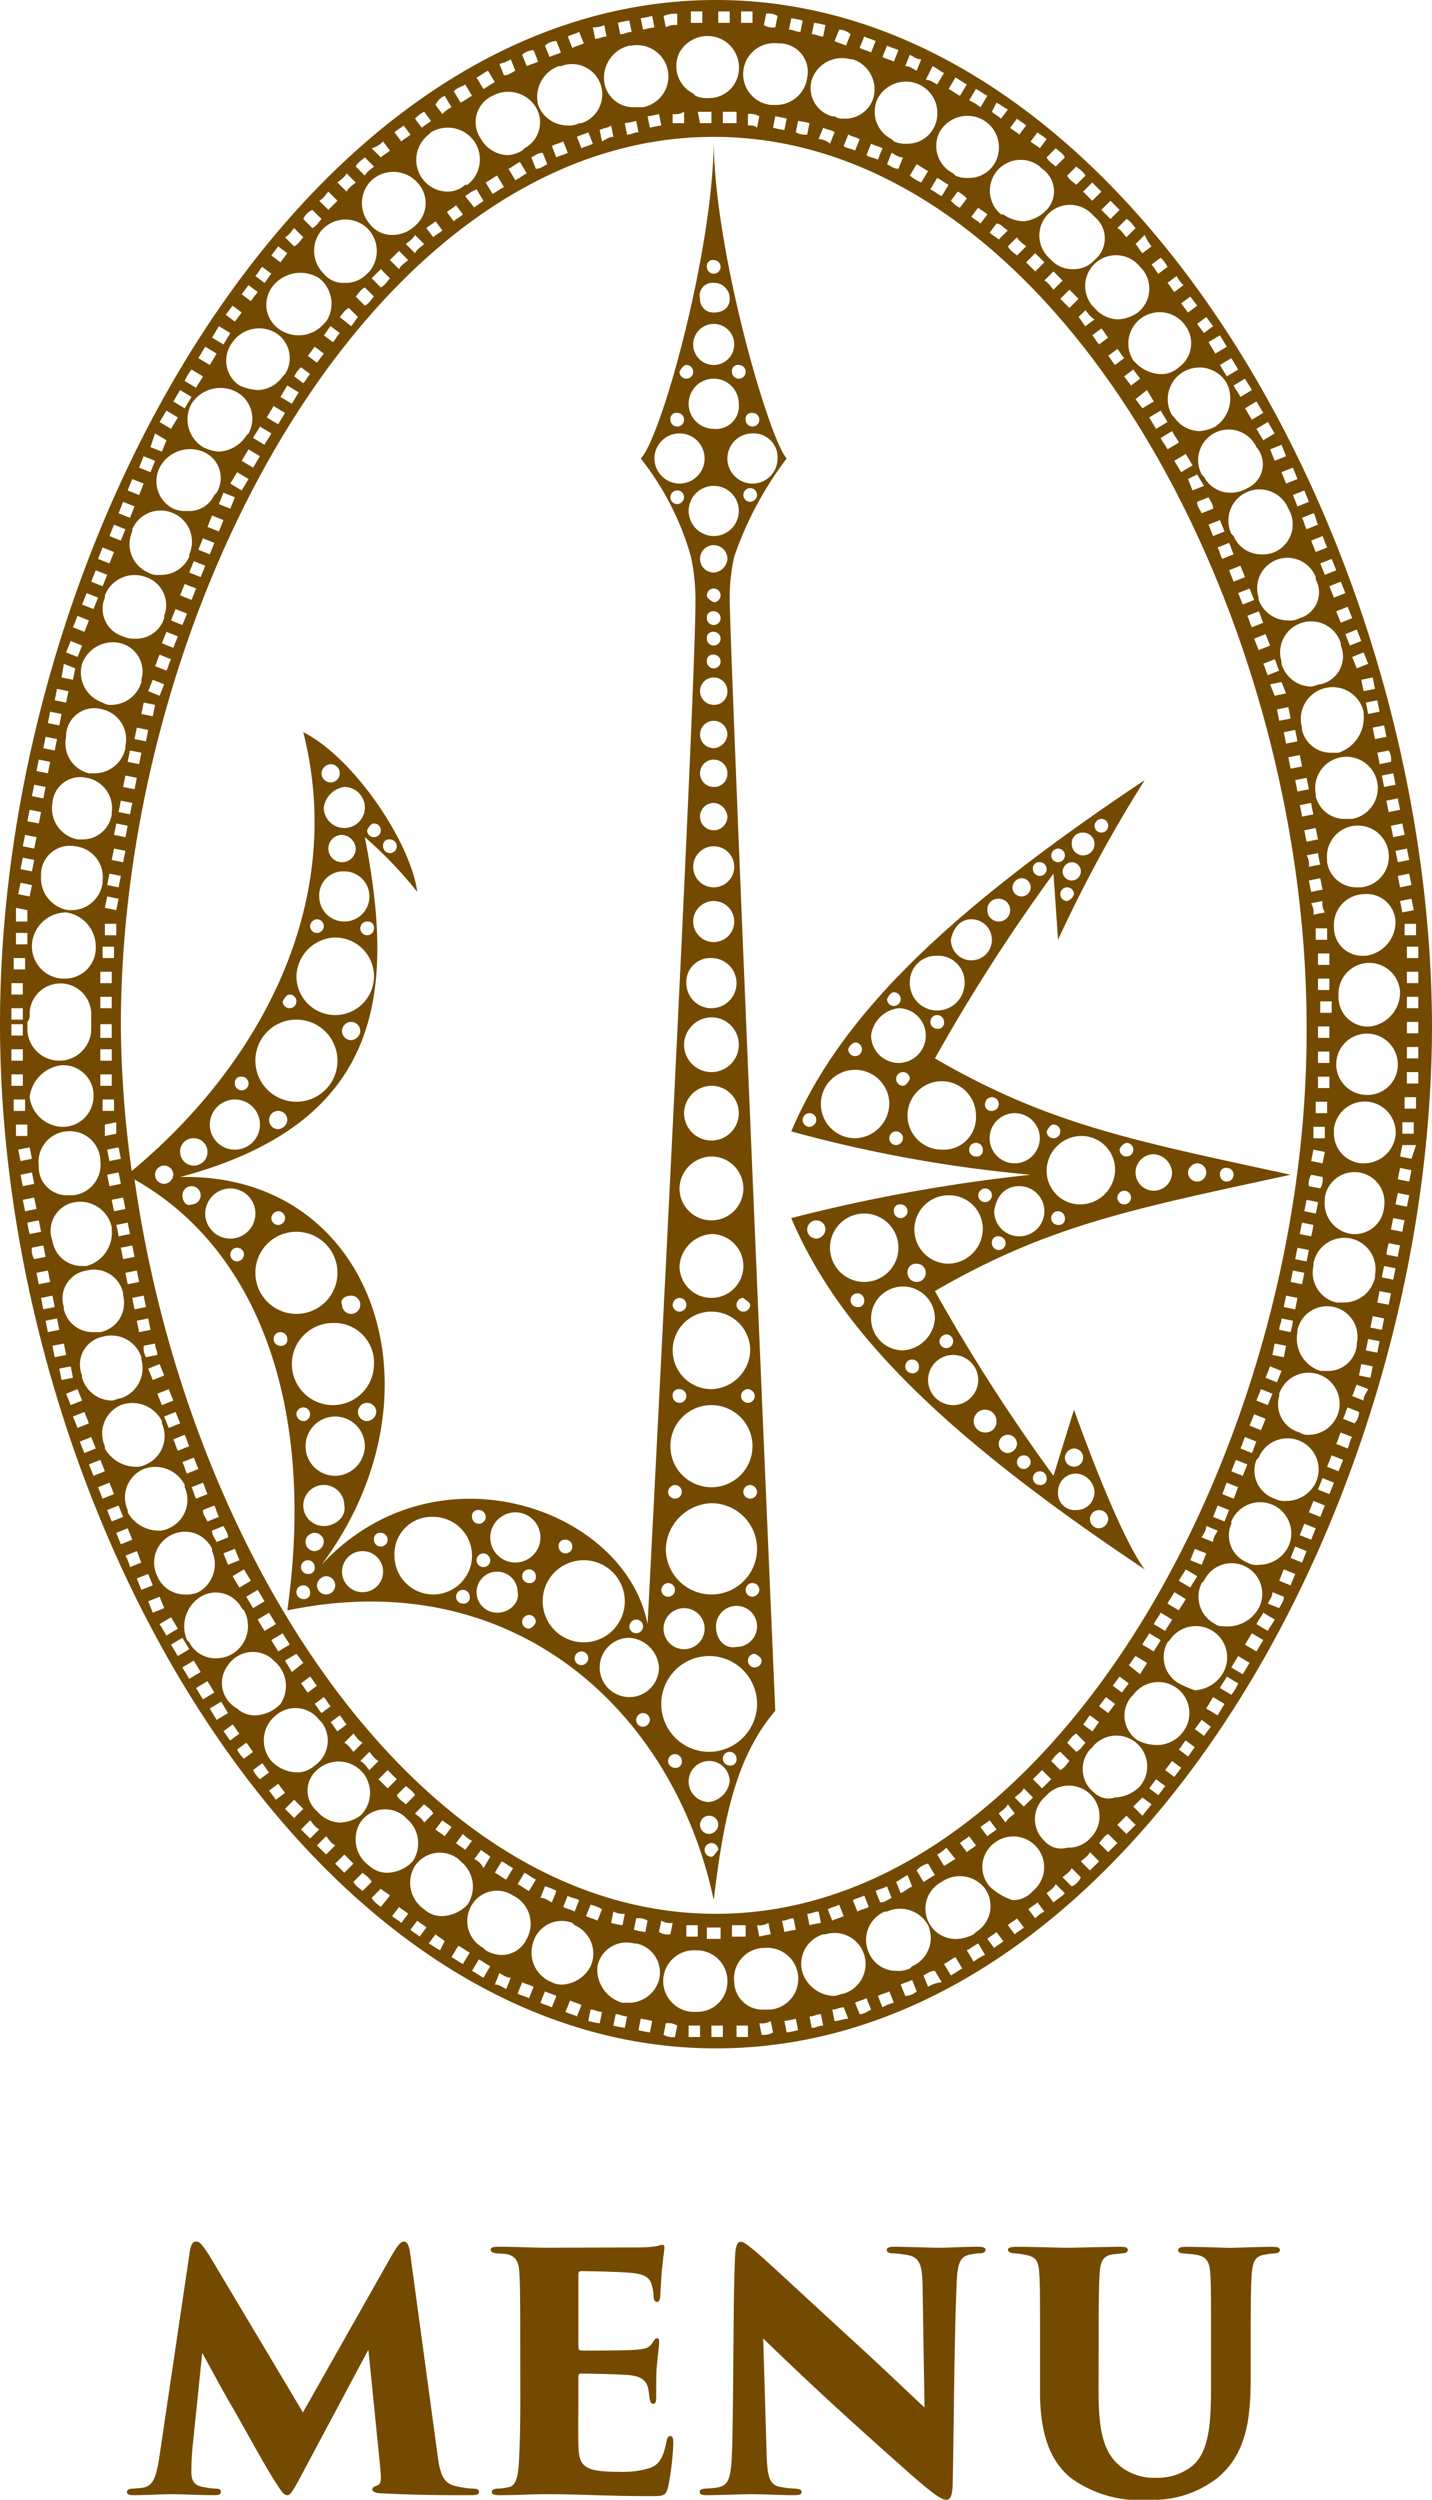
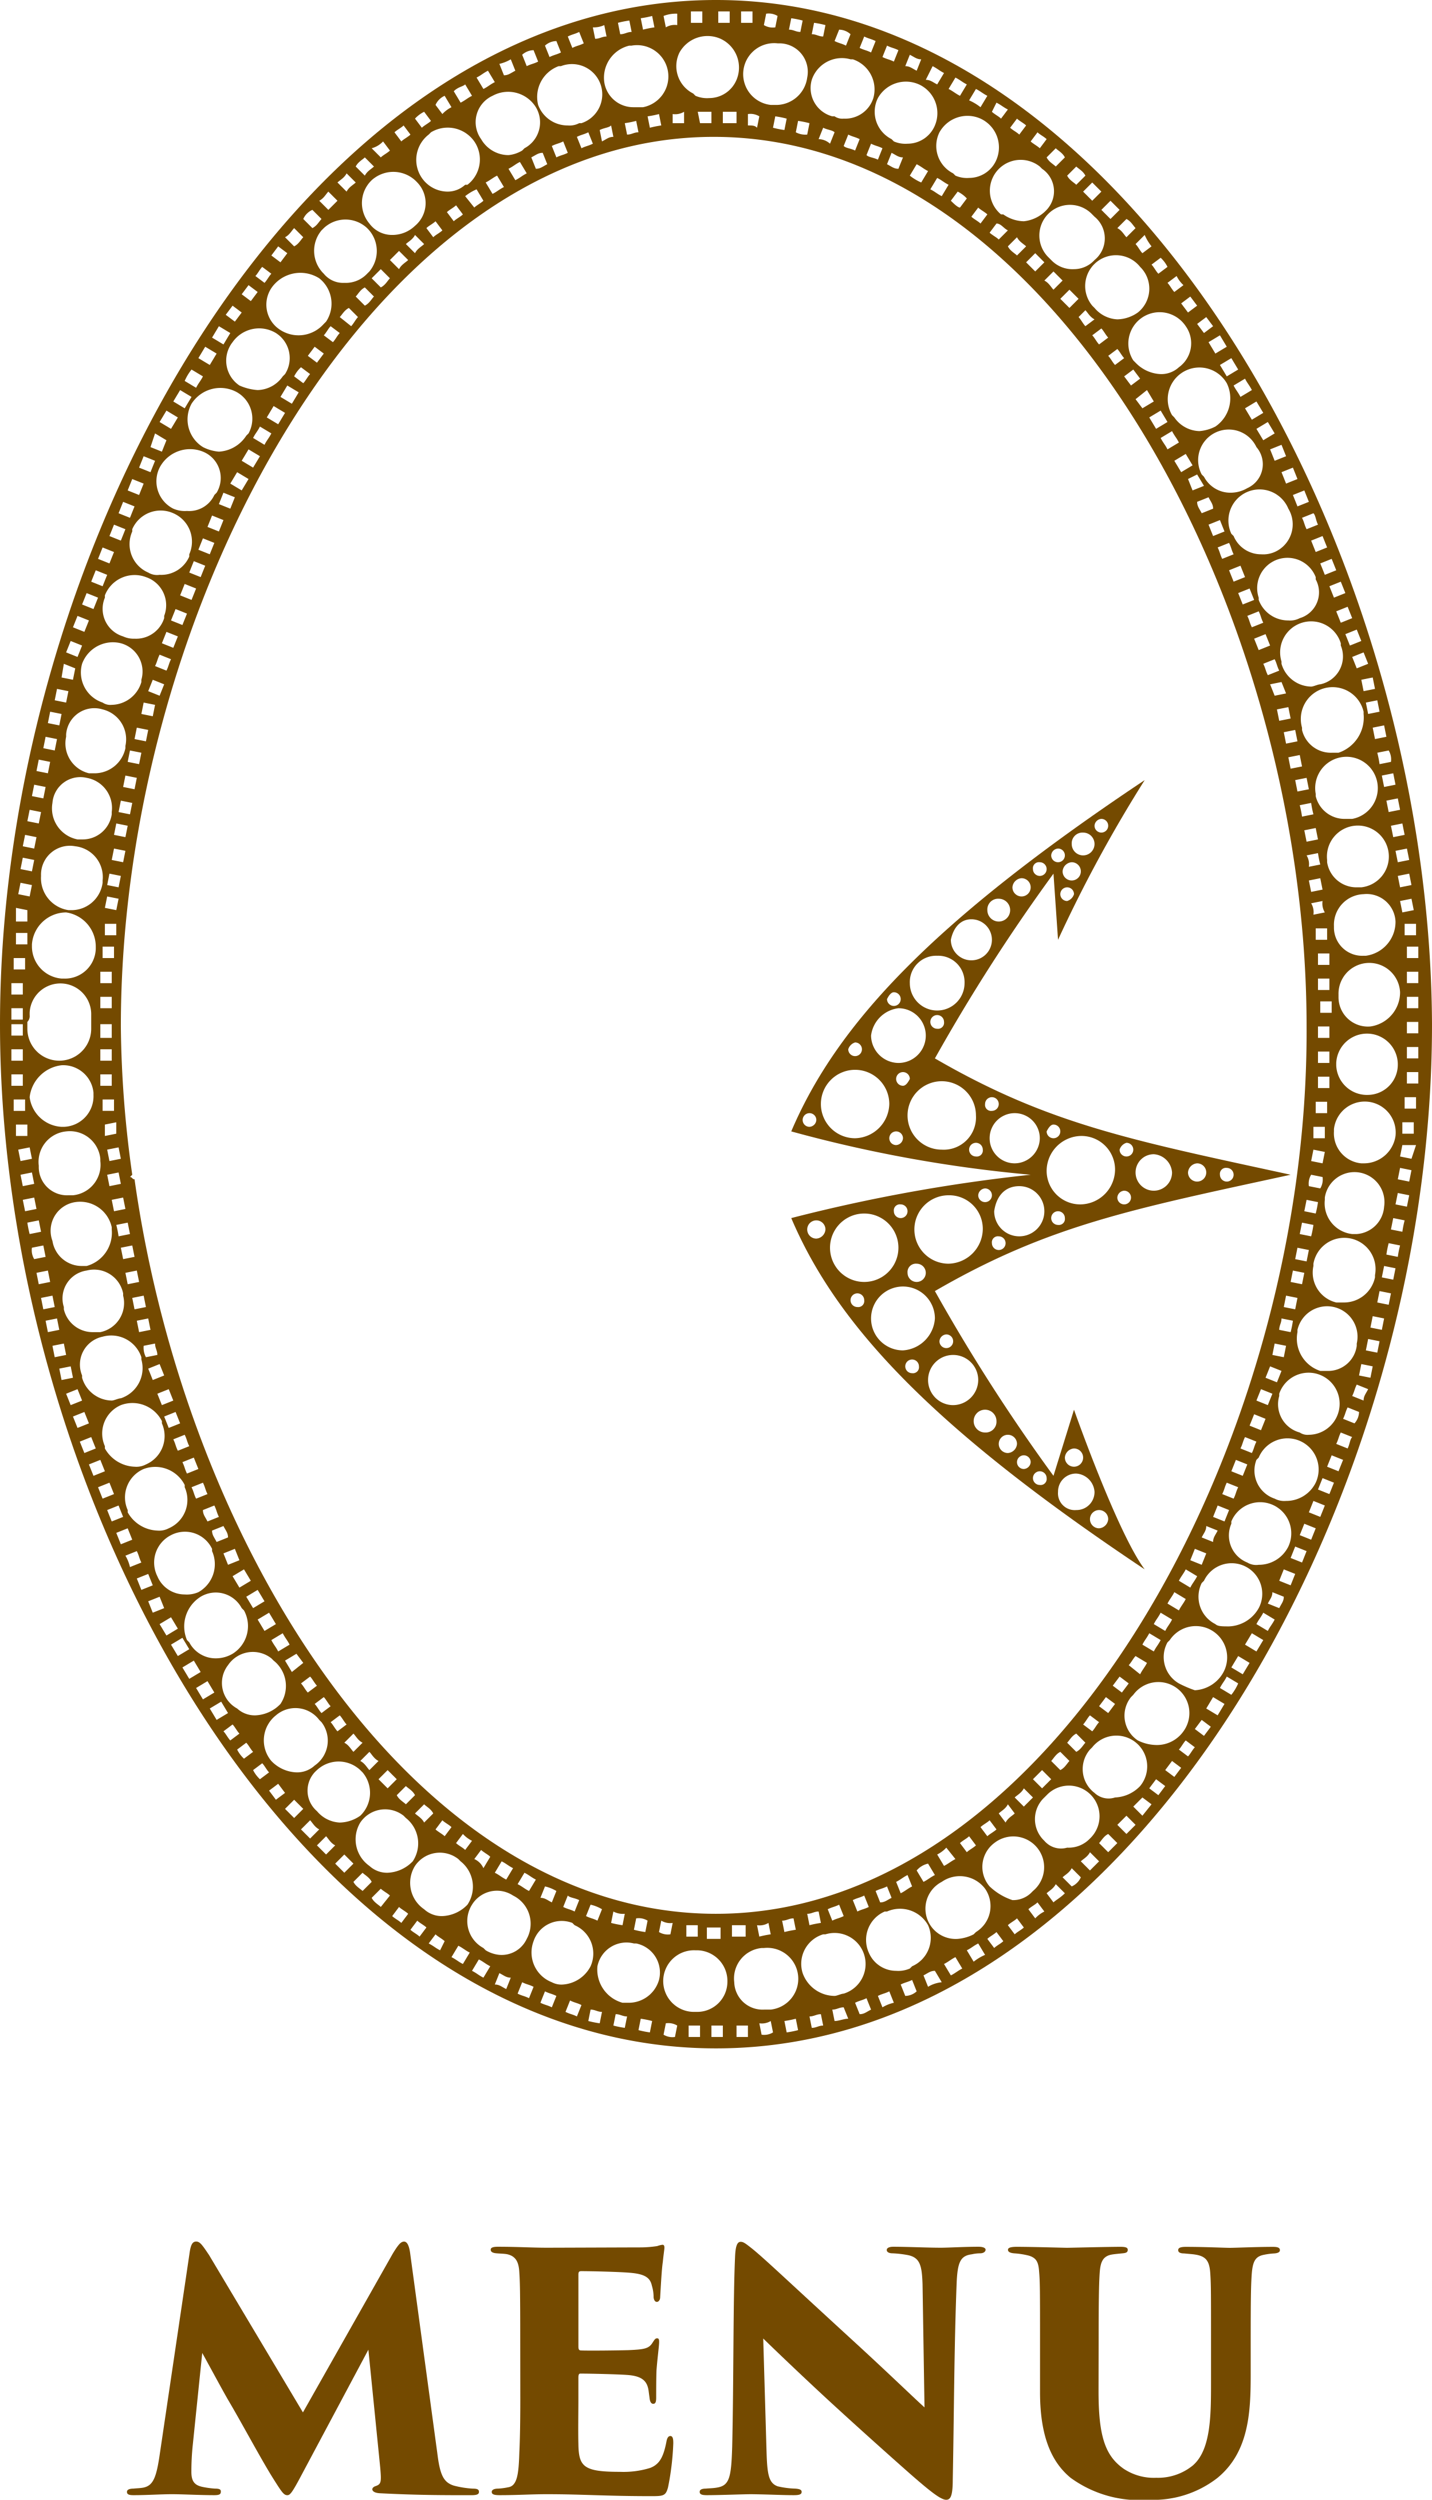
<svg xmlns="http://www.w3.org/2000/svg" id="MENU" width="62.8" height="109.589" viewBox="0 0 62.8 109.589">
  <path id="パス_1766" data-name="パス 1766" d="M12.384-10.512c-.043-.36-.13-.562-.274-.562s-.259.144-.49.518L7.675-3.586l-4.118-6.9c-.3-.446-.4-.59-.562-.59s-.245.13-.3.562L1.382-1.656C1.238-.706,1.094-.374.677-.288.518-.259.36-.259.245-.245c-.2,0-.288.058-.288.144,0,.144.173.144.317.144C.806.043,1.483,0,1.93,0S3.154.043,3.787.043c.23,0,.288-.043.288-.158,0-.086-.043-.13-.259-.13a3.9,3.9,0,0,1-.533-.072c-.36-.072-.5-.245-.5-.662a11.043,11.043,0,0,1,.058-1.152l.418-4.061c.274.49.907,1.67,1.152,2.088.547.922,1.426,2.563,1.93,3.37.4.634.49.778.648.778.115,0,.2-.086.59-.821l2.966-5.558.518,5.155c.058.648.043.734-.187.821-.1.029-.158.086-.158.144s.058.158.331.173c1.642.086,2.808.086,4,.086.23,0,.346-.029.346-.144s-.086-.144-.274-.144a4.124,4.124,0,0,1-.821-.13c-.475-.144-.619-.5-.734-1.44Zm4.824,6.379c0,.893-.014,1.742-.043,2.318-.029.907-.086,1.454-.49,1.512a2.871,2.871,0,0,1-.432.058c-.216,0-.288.072-.288.144,0,.1.086.144.346.144C17.093.043,17.7,0,18.374,0c1.512,0,2.592.086,4.579.086.533,0,.634-.014.734-.389a11.8,11.8,0,0,0,.23-1.93c0-.173-.014-.317-.13-.317q-.13,0-.173.259c-.13.662-.3.979-.706,1.138a3.988,3.988,0,0,1-1.339.173c-1.6,0-1.8-.23-1.814-1.238-.014-.547,0-1.4,0-1.886V-5.1c0-.115.014-.187.086-.187.446,0,1.627.029,2.03.058.706.043.907.288.965.706.014.115.029.216.043.331s.058.23.158.23.13-.086.13-.274c0-.158,0-.864.014-1.2.043-.562.115-1.08.115-1.224,0-.086,0-.173-.086-.173s-.115.058-.2.187c-.158.259-.346.3-1.051.331-.518.014-1.685.029-2.088.014-.1,0-.115-.072-.115-.173V-9.634c0-.1.029-.144.115-.144.432,0,1.685.029,2.16.072.691.058.878.245.95.576a1.7,1.7,0,0,1,.072.5c.014.13.072.2.144.2s.144-.086.144-.2c.043-.749.072-1.253.115-1.541.043-.418.072-.562.072-.634s-.014-.13-.086-.13a1.054,1.054,0,0,0-.23.058,5.061,5.061,0,0,1-.778.058c-.23,0-3.758.014-4.061.014-.634,0-1.325-.043-2.146-.043-.23,0-.317.043-.317.13s.072.144.259.158c.144.014.346.014.475.043.36.086.49.331.518.749.029.461.043.749.043,3.1ZM26.5-2.074c-.043,1.339-.115,1.7-.677,1.786-.158.029-.346.029-.475.043-.2,0-.274.058-.274.144,0,.115.115.144.317.144C25.949.043,27.014,0,27.346,0,28.238.014,28.7.043,29.2.043c.23,0,.346-.029.346-.144,0-.086-.072-.13-.288-.144a3.775,3.775,0,0,1-.763-.1c-.4-.144-.461-.533-.49-1.57l-.144-4.91c1.051,1.022,2.491,2.376,3.3,3.11.864.792,2.131,1.93,3.11,2.794C35.208-.1,35.654.245,35.885.245c.187,0,.288-.158.288-.893.058-2.894.058-5.774.173-8.669.043-.893.187-1.138.662-1.2a1.733,1.733,0,0,1,.36-.043c.173,0,.245-.086.245-.158s-.1-.13-.317-.13c-.6,0-1.325.043-1.642.043-.576,0-1.512-.043-2.088-.043-.158,0-.288.043-.288.144,0,.072.072.144.259.144a4.742,4.742,0,0,1,.634.072c.576.1.648.475.677,1.282l.086,5.4c-.389-.346-1.382-1.31-2.851-2.664-3.3-3.024-4.046-3.744-4.651-4.248-.374-.3-.446-.346-.562-.346-.173,0-.23.259-.245.691C26.539-8.51,26.568-5.04,26.5-2.074Zm16.07-4.594c0-1.843.014-2.52.043-2.981s.1-.763.5-.85c.144-.029.346-.043.475-.058.187-.014.259-.043.259-.158,0-.086-.072-.13-.317-.13-.518,0-2.232.043-2.347.043s-1.584-.043-2.2-.043c-.274,0-.389.043-.389.13s.086.144.3.158a3.452,3.452,0,0,1,.619.1c.331.1.418.288.446.691C40-9.3,40-8.9,40-6.667v2.189c0,2.074.576,3.125,1.339,3.758A5.126,5.126,0,0,0,44.77.245a4.583,4.583,0,0,0,3-.95c1.4-1.138,1.469-2.909,1.469-4.55V-6.667c0-2.117.014-2.491.043-2.952.043-.59.158-.806.547-.878a2.918,2.918,0,0,1,.446-.058c.187-.014.245-.072.245-.144,0-.1-.086-.144-.3-.144-.706,0-1.642.043-1.9.043-.23,0-1.109-.043-1.93-.043-.259,0-.331.058-.331.144s.072.144.259.144c.288.029.374.029.533.058.475.086.59.331.619.878.029.461.029.835.029,2.952v1.728c0,1.483,0,3-.806,3.686A2.413,2.413,0,0,1,45.1-.72a2.385,2.385,0,0,1-1.44-.4c-.792-.562-1.094-1.4-1.094-3.384Z" transform="translate(5.61 109.344)" fill="#744a00" />
  <path id="パス_72" data-name="パス 72" d="M1129.4,139.3c-18,0-31.4,23.7-31.4,44.9s13.4,44.9,31.4,44.9,31.4-23.7,31.4-44.9C1160.7,163,1147.3,139.3,1129.4,139.3Zm30.8,44.2h-.5V183h.5Zm0-1.1h-.5v-.5h.5Zm0-1.1h-.5v-.5h.5Zm-.1-1h-.5v-.5h.5Zm-.1-1.1-.5.1-.1-.5.5-.1Zm-.1-1.1-.5.1-.1-.5.5-.1Zm-30.5,45.1c-13.1,0-23.2-15.9-25.5-32.2-.1,0-.1-.1-.2-.1l.1-.1a48.645,48.645,0,0,1-.5-6.5c0-18.4,11.1-39,26-39s26,20.6,26,39C1155.4,202.6,1144.2,223.2,1129.4,223.2Zm8.6-1.2c-.2.1-.3.2-.5.3l-.2-.5c.2-.1.3-.2.5-.3Zm-.9.5c-.2.1-.3.2-.5.2l-.2-.5c.2-.1.3-.1.5-.2Zm-1,.4c-.2.1-.3.1-.5.2l-.2-.5c.2-.1.3-.1.5-.2Zm-1.1.4c-.2.1-.3.1-.5.2l-.2-.5c.2-.1.3-.1.5-.2Zm-1,.3a4.332,4.332,0,0,0-.5.1l-.1-.5c.2,0,.3-.1.5-.1Zm-1.1.3a4.332,4.332,0,0,0-.5.1l-.1-.5c.2,0,.3-.1.5-.1Zm-1.1.2a4.332,4.332,0,0,0-.5.1l-.1-.5a.749.749,0,0,0,.5-.1Zm-2.2.2h-.6v-.5h.6Zm-1-.6v.5h-.5v-.5Zm-1.1-.1-.1.5a.749.749,0,0,1-.5-.1l.1-.5A.749.749,0,0,0,1127.5,223.6Zm-1.1-.1-.1.5a4.332,4.332,0,0,1-.5-.1l.1-.5A.749.749,0,0,1,1126.4,223.5Zm-1-.3-.1.5a4.332,4.332,0,0,1-.5-.1l.1-.5A.9.9,0,0,0,1125.4,223.2Zm-1-.2-.2.5c-.2-.1-.3-.1-.5-.2l.2-.5A1.69,1.69,0,0,1,1124.4,223Zm-1-.4-.2.5c-.2-.1-.3-.1-.5-.2l.2-.5C1123,222.5,1123.2,222.5,1123.4,222.6Zm-1-.4-.2.5c-.2-.1-.3-.2-.5-.2l.2-.5A1.691,1.691,0,0,1,1122.4,222.2Zm-1.9.2h0a1.375,1.375,0,0,1,.6,1.9,1.213,1.213,0,0,1-1.2.7,1.421,1.421,0,0,1-.6-.2l-.1-.1a1.342,1.342,0,0,1-.5-1.9A1.283,1.283,0,0,1,1120.5,222.4Zm-1.7-1.6.3-.4c.1.1.3.2.4.3l-.3.5A.781.781,0,0,0,1118.8,220.8Zm.9.6.3-.5c.2.1.3.2.5.3l-.3.5C1120,221.6,1119.9,221.5,1119.7,221.4Zm1.5.8c-.2-.1-.3-.2-.5-.3l.3-.5c.2.1.3.2.5.3Zm-2.5-2.2-.3.4c-.1-.1-.3-.2-.4-.3l.3-.4A1.383,1.383,0,0,0,1118.7,220Zm-.9-.6-.3.4c-.1-.1-.3-.2-.4-.3l.3-.4C1117.5,219.2,1117.7,219.3,1117.8,219.4Zm-18.5-35.6v-.1a1.351,1.351,0,0,1,2.7.1v.6a1.4,1.4,0,0,1-2.8,0v-.3A.367.367,0,0,0,1099.3,183.8Zm16.9-34.6h0a1.433,1.433,0,0,1-1,.4,1.231,1.231,0,0,1-1-.5,1.39,1.39,0,0,1,.1-1.9,1.418,1.418,0,0,1,2,.1A1.3,1.3,0,0,1,1116.2,149.2Zm.4.8c-.1.1-.3.2-.4.4l-.4-.4c.1-.1.3-.2.4-.4Zm-2.4,66.9c-.1-.1-.2-.3-.4-.4l.4-.4c.1.1.2.3.4.4Zm.8,0,.4.4-.4.4-.4-.4Zm-1.5-.8c-.1-.1-.2-.3-.4-.4l.4-.4c.1.1.2.3.4.4Zm-.7-.9c-.1-.1-.2-.3-.3-.4l.4-.3c.1.1.2.3.3.4Zm-.7-.8c-.1-.1-.2-.3-.3-.4l.4-.3c.1.1.2.3.3.4Zm-.6-.9c-.1-.1-.2-.3-.3-.4l.4-.3c.1.1.2.3.3.4Zm-.7-.9-.3-.5.5-.3.3.4Zm-.6-.9c-.1-.2-.2-.3-.3-.5l.5-.3c.1.2.2.3.3.5Zm-.6-.9-.3-.5.5-.3.3.5Zm-.5-1-.3-.5.5-.3.3.5Zm-.6-.9-.3-.5.5-.3.3.5Zm-.5-1-.2-.5.5-.2.2.5Zm-.5-1c-.1-.2-.2-.3-.2-.5l.5-.2c.1.2.2.3.2.5Zm-.4-.9c-.1-.2-.2-.3-.2-.5l.5-.2c.1.2.1.3.2.5Zm-.5-1c-.1-.2-.1-.3-.2-.5l.5-.2c.1.2.1.3.2.5Zm-.4-1.1c-.1-.2-.1-.3-.2-.5l.5-.2.2.5Zm-.4-1c-.1-.2-.1-.3-.2-.5l.5-.2c.1.2.1.3.2.5Zm-.4-1-.2-.5.5-.2.2.5Zm-.3-1-.2-.5.5-.2.2.5Zm-.4-1.1-.2-.5.5-.2.2.5Zm-.3-1a.9.9,0,0,1-.1-.5l.5-.1c0,.2.1.3.1.5Zm-.3-1.1-.1-.5.5-.1.1.5Zm-.2-1-.1-.5.5-.1.1.5Zm-.3-1.1-.1-.5.5-.1.1.5Zm-.2-1.1-.1-.5.5-.1.1.5Zm-.2-1a4.332,4.332,0,0,0-.1-.5l.5-.1.1.5Zm-.2-1.1-.1-.5.5-.1.1.5Zm-.2-1.1-.1-.5.5-.1.1.5Zm.4-12.6-.1.5-.5-.1.1-.5Zm-.5-.6.1-.5.5.1-.1.5Zm.4,1.7v.5h-.5v-.5Zm-.1,1v.5h-.5v-.5Zm-.1,1.1v.5h-.5v-.5Zm0,1.1v.5h-.5V183Zm0,1.1v.7h-.5v-.6h.5Zm0,1.2v.5h-.5v-.5Zm0,1.1v.5h-.5v-.5Zm.1,1.1v.5h-.5v-.5Zm.1,1v.5l-.5.1v-.5Zm.1,1.1.1.5-.5.1-.1-.5Zm-.3-12.6.1-.5.5.1-.1.5Zm.1-1.1.1-.5.5.1-.1.5Zm.2-1,.1-.5.5.1-.1.5Zm.2-1.1.1-.5.5.1-.1.5Zm.2-1.1.1-.5.5.1-.1.5Zm.3-1,.1-.5.5.1-.1.5Zm.3-1.1.1-.5.5.1-.1.5Zm.3-1,.2-.5.5.2-.2.5Zm.3-1.1c.1-.2.1-.3.2-.5l.5.2c-.1.2-.1.3-.2.5Zm.3-1,.2-.5.5.2-.2.5Zm.4-1,.2-.5.5.2-.2.5Zm.4-1.1.2-.5.5.2-.2.5Zm.4-1,.2-.5.5.2-.2.5Zm.4-1,.2-.5.5.2-.2.5Zm.4-1,.2-.5.5.2-.2.5Zm.5-1,.2-.5.5.2-.2.5Zm.5-.9.3-.5.5.3-.3.5Zm.5-1,.3-.5.5.3-.3.5Zm.5-1c.1-.2.2-.3.3-.5l.5.3c-.1.2-.2.3-.3.5Zm.6-.9.3-.5.5.3-.3.5Zm.6-.9.3-.5.5.3-.3.5Zm.6-.9a1.378,1.378,0,0,1,.3-.4l.4.3c-.1.1-.2.3-.3.4Zm.6-.9.3-.4.4.3-.3.4Zm.7-.9c.1-.1.2-.3.3-.4l.4.3c-.1.1-.2.3-.3.4Zm.7-.8c.1-.1.2-.3.4-.4l.4.4c-.1.1-.2.3-.3.4Zm.7-.9c.1-.1.2-.3.4-.4l.4.4c-.1.1-.2.3-.4.4Zm.7-.8.4-.4.4.4c-.1.1-.2.3-.4.4Zm.8-.8.4-.4.4.4c-.1.1-.3.2-.4.4Zm-1-1.4a1.4,1.4,0,0,1,.1,1.9l-.1.1a1.284,1.284,0,0,1-1,.4,1.086,1.086,0,0,1-.9-.4,1.4,1.4,0,0,1-.1-1.9l.1-.1A1.389,1.389,0,0,1,1114.1,149.3Zm-2.1,2.2a1.417,1.417,0,0,1,.3,1.9l-.1.1a1.477,1.477,0,0,1-2,.2,1.309,1.309,0,0,1-.2-1.9A1.546,1.546,0,0,1,1112,151.5Zm-1.9,2.4a1.3,1.3,0,0,1,.4,1.8l-.1.1a1.382,1.382,0,0,1-1.1.6,2.354,2.354,0,0,1-.8-.2,1.313,1.313,0,0,1-.3-1.9A1.424,1.424,0,0,1,1110.1,153.9Zm-1.7,2.6a1.334,1.334,0,0,1,.5,1.8l-.1.1a1.525,1.525,0,0,1-1.2.7,1.854,1.854,0,0,1-.7-.2,1.429,1.429,0,0,1-.5-1.9A1.5,1.5,0,0,1,1108.4,156.5Zm-1.5,2.6a1.245,1.245,0,0,1,.6,1.8l-.1.1a1.213,1.213,0,0,1-1.2.7,1.268,1.268,0,0,1-.6-.1,1.345,1.345,0,0,1-.6-1.8A1.506,1.506,0,0,1,1106.9,159.1Zm-1.3,2.7a1.356,1.356,0,0,1,.7,1.8v.1a1.34,1.34,0,0,1-1.3.8.749.749,0,0,1-.5-.1,1.356,1.356,0,0,1-.7-1.8v-.1A1.356,1.356,0,0,1,1105.6,161.8Zm-1.2,2.8a1.3,1.3,0,0,1,.8,1.7v.1a1.291,1.291,0,0,1-1.3.9,1.087,1.087,0,0,1-.5-.1,1.262,1.262,0,0,1-.8-1.7v-.1A1.4,1.4,0,0,1,1104.4,164.6Zm-1.1,2.9a1.284,1.284,0,0,1,.9,1.6v.1a1.381,1.381,0,0,1-1.3,1,.6.6,0,0,1-.4-.1,1.391,1.391,0,0,1-.9-1.7A1.439,1.439,0,0,1,1103.3,167.5Zm-.8,2.9a1.347,1.347,0,0,1,1,1.6v.1a1.384,1.384,0,0,1-1.3,1.1h-.3a1.347,1.347,0,0,1-1-1.6v-.1A1.241,1.241,0,0,1,1102.5,170.4Zm-.7,3a1.341,1.341,0,0,1,1.1,1.5v.1a1.287,1.287,0,0,1-1.3,1.1h-.2a1.386,1.386,0,0,1-1.1-1.6A1.226,1.226,0,0,1,1101.8,173.4Zm-.5,3a1.357,1.357,0,0,1,1.2,1.5v.1a1.38,1.38,0,0,1-1.3,1.2h-.2a1.418,1.418,0,0,1-1.2-1.5A1.266,1.266,0,0,1,1101.3,176.4Zm-.4,2.9a1.515,1.515,0,0,1,1.3,1.5v.1a1.347,1.347,0,0,1-1.4,1.3h-.1a1.415,1.415,0,0,1-1.3-1.4v-.1A1.511,1.511,0,0,1,1100.9,179.3Zm-.2,6.7a1.333,1.333,0,0,1,1.4,1.2v.1a1.344,1.344,0,0,1-1.3,1.4h-.1a1.493,1.493,0,0,1-1.4-1.3A1.593,1.593,0,0,1,1100.7,186Zm.2,2.9a1.342,1.342,0,0,1,1.5,1.2v.1a1.342,1.342,0,0,1-1.2,1.5h-.2a1.24,1.24,0,0,1-1.3-1.2v-.1A1.342,1.342,0,0,1,1100.9,188.9Zm.4,3.1a1.417,1.417,0,0,1,1.6,1.1v.1a1.51,1.51,0,0,1-1.1,1.6h-.2a1.3,1.3,0,0,1-1.3-1.1A1.27,1.27,0,0,1,1101.3,192Zm.5,3a1.3,1.3,0,0,1,1.6,1v.1a1.3,1.3,0,0,1-1,1.6h-.3a1.3,1.3,0,0,1-1.3-1v-.1A1.236,1.236,0,0,1,1101.8,195Zm.7,2.9a1.391,1.391,0,0,1,1.7.9v.1a1.391,1.391,0,0,1-.9,1.7c-.1,0-.3.1-.4.1a1.381,1.381,0,0,1-1.3-1v-.1A1.248,1.248,0,0,1,1102.5,197.9Zm.8,3a1.448,1.448,0,0,1,1.8.7v.1a1.356,1.356,0,0,1-.7,1.8.9.9,0,0,1-.5.1,1.561,1.561,0,0,1-1.3-.8v-.1A1.356,1.356,0,0,1,1103.3,200.9Zm1,2.8a1.448,1.448,0,0,1,1.8.7v.1a1.356,1.356,0,0,1-.7,1.8.9.9,0,0,1-.5.1,1.561,1.561,0,0,1-1.3-.8v-.1A1.356,1.356,0,0,1,1104.3,203.7Zm1.2,2.9a1.317,1.317,0,0,1,1.8.6v.1a1.407,1.407,0,0,1-.6,1.8,1.268,1.268,0,0,1-.6.1,1.3,1.3,0,0,1-1.2-.8A1.345,1.345,0,0,1,1105.5,206.6Zm1.3,2.7a1.286,1.286,0,0,1,1.8.5l.1.1a1.429,1.429,0,0,1-.5,1.9,1.445,1.445,0,0,1-.7.2,1.306,1.306,0,0,1-1.2-.7l-.1-.1A1.534,1.534,0,0,1,1106.8,209.3Zm1.2,3a1.313,1.313,0,0,1,1.9-.3l.1.1a1.417,1.417,0,0,1,.3,1.9,1.606,1.606,0,0,1-1.1.5,1.136,1.136,0,0,1-.8-.3A1.273,1.273,0,0,1,1108,212.3Zm2.1,2.2a1.309,1.309,0,0,1,1.9.2l.1.1a1.325,1.325,0,0,1-.3,1.9,1.135,1.135,0,0,1-.8.3,1.606,1.606,0,0,1-1.1-.5A1.4,1.4,0,0,1,1110.1,214.5Zm1.8,2.4a1.389,1.389,0,0,1,1.9,0l.1.1a1.39,1.39,0,0,1-.1,1.9,1.613,1.613,0,0,1-.9.3,1.389,1.389,0,0,1-1-.5A1.187,1.187,0,0,1,1111.9,216.9Zm1.9,2.3a1.313,1.313,0,0,1,1.9-.3l.1.1a1.417,1.417,0,0,1,.3,1.9,1.606,1.606,0,0,1-1.1.5,1.136,1.136,0,0,1-.8-.3A1.423,1.423,0,0,1,1113.8,219.2Zm1.6-1.2.4-.4c.1.1.3.2.4.4l-.4.4C1115.7,218.3,1115.5,218.2,1115.4,218Zm.8.8.4-.4c.1.1.3.2.4.4l-.4.4C1116.5,219,1116.3,218.9,1116.2,218.8Zm.5-69.5c.1-.1.3-.2.4-.3l.3.4c-.1.1-.3.2-.4.3Zm.9-.7c.1-.1.3-.2.4-.3l.3.4c-.1.1-.3.2-.4.3Zm.8-.7a2.186,2.186,0,0,1,.5-.3l.3.5c-.1.1-.3.2-.4.3Zm.9-.6c.2-.1.3-.2.5-.3l.3.5c-.2.1-.3.2-.5.3Zm1-.6c.2-.1.3-.2.5-.3l.3.5c-.2.1-.3.2-.5.3Zm1-.5c.2-.1.3-.2.5-.2l.2.5c-.2.1-.3.2-.5.2Zm.9-.5c.2-.1.3-.1.5-.2l.2.5c-.2.1-.3.1-.5.2Zm1.1-.4c.2-.1.3-.1.5-.2l.2.5c-.2.1-.3.1-.5.2Zm1-.3c.2-.1.4-.1.5-.2l.1.5c-.2,0-.3.1-.5.2Zm1.1-.3a4.332,4.332,0,0,0,.5-.1l.1.5c-.2,0-.3.1-.5.1Zm1-.3a4.332,4.332,0,0,0,.5-.1l.1.5a4.332,4.332,0,0,0-.5.1Zm1.1-.1a.749.749,0,0,0,.5-.1v.5h-.5Zm1.1-.1h.6v.5h-.5Zm1.1.5v-.5h.6v.5Zm1.1.1v-.5a.749.749,0,0,1,.5.1l-.1.5C1131.1,144.8,1131,144.8,1130.8,144.8Zm1.1.1.1-.5a4.332,4.332,0,0,1,.5.1l-.1.5A4.326,4.326,0,0,1,1131.9,144.9Zm1,.2.1-.5a4.332,4.332,0,0,1,.5.1l-.1.5A.9.9,0,0,1,1132.9,145.1Zm1,.3.2-.5c.2.1.4.1.5.2l-.2.5A.764.764,0,0,0,1133.9,145.4Zm1.1.3.2-.5c.2.1.3.1.5.2l-.2.5C1135.3,145.8,1135.1,145.8,1135,145.7Zm1,.4.2-.5c.2.1.3.1.5.2l-.2.5C1136.3,146.2,1136.1,146.2,1136,146.1Zm.9.4.2-.5c.2.1.3.2.5.2l-.2.5C1137.2,146.7,1137.1,146.6,1136.9,146.5Zm1,.5.3-.5c.2.1.3.2.5.3l-.3.5A2.184,2.184,0,0,1,1137.9,147Zm.9.6.3-.5c.2.1.3.2.5.3l-.3.5C1139.1,147.8,1139,147.7,1138.8,147.6Zm.9.5.3-.4a1.381,1.381,0,0,1,.4.3l-.3.4C1140,148.4,1139.8,148.2,1139.7,148.1Zm.9.7.3-.4c.1.1.3.2.4.3l-.3.4C1140.9,149,1140.7,148.9,1140.6,148.8Zm17.1,29.4h-.2a1.3,1.3,0,0,1-1.3-1.1V177a1.358,1.358,0,1,1,1.5,1.2Zm1.5,1.5a1.5,1.5,0,0,1-1.3,1.5h-.1a1.24,1.24,0,0,1-1.3-1.2v-.1a1.344,1.344,0,0,1,1.3-1.4A1.265,1.265,0,0,1,1159.2,179.7Zm-15.1,36.8c.1-.1.2-.3.4-.4l.4.4c-.1.1-.2.3-.4.4Zm0,.8-.4.4-.4-.4.4-.4Zm.7-1.6c.1-.1.2-.3.4-.4l.4.4c-.1.1-.2.3-.4.4Zm.7-.8c.1-.1.2-.3.3-.4l.4.3c-.1.1-.2.3-.3.4Zm.7-.8.3-.4.4.3-.3.4Zm.6-.9.3-.4.4.3-.3.4Zm.7-.9c.1-.1.2-.3.3-.4l.5.3c-.1.2-.2.3-.3.5Zm.6-.9c.1-.2.2-.3.3-.5l.5.3c-.1.2-.2.3-.3.5Zm.5-.9c.1-.2.2-.3.3-.5l.5.3c-.1.2-.2.3-.3.5Zm.6-.9c.1-.2.2-.3.3-.5l.5.3c-.1.2-.2.3-.3.5Zm.5-1c.1-.2.2-.3.3-.5l.5.3c-.1.2-.2.3-.3.5Zm.5-.9.2-.5.5.2-.2.5Zm.5-1c.1-.2.2-.3.2-.5l.5.2c-.1.2-.2.3-.2.5Zm.5-.9.2-.5.5.2-.2.5Zm.4-1c.1-.2.1-.3.2-.5l.5.2c-.1.2-.1.3-.2.5Zm.4-1,.2-.5.5.2-.2.5Zm.4-1c.1-.2.1-.3.2-.5l.5.2c-.1.2-.1.3-.2.5Zm.4-1,.2-.5.5.2-.2.5Zm.3-1.1.2-.5.5.2-.2.5Zm.4-1,.2-.5.5.2-.2.5Zm.3-1,.1-.5.5.1-.1.5Zm.3-1.1c0-.2.1-.3.1-.5l.5.1a4.332,4.332,0,0,1-.1.5Zm.2-1,.1-.5.5.1-.1.5Zm.3-1.1.1-.5.5.1-.1.5Zm.2-1,.1-.5.5.1-.1.5Zm.2-1.1.1-.5.5.1a4.332,4.332,0,0,1-.1.5Zm.2-1,.1-.5.5.1a4.332,4.332,0,0,1-.1.5Zm.2-1.1a.75.75,0,0,1,.1-.5l.5.1a.75.75,0,0,1-.1.5Zm-11.2-40.1.4.4-.4.4c-.1-.1-.2-.3-.4-.4Zm-.8,0-.4-.4.4-.4.4.4Zm1.5.8.4.4-.4.4-.4-.4Zm.7.9c.1.1.2.3.4.4l-.4.3c-.1-.1-.2-.3-.3-.4Zm.7.8c.1.1.2.3.3.4l-.4.3c-.1-.1-.2-.3-.3-.4Zm.7.9c.1.1.2.3.3.4l-.4.3c-.1-.1-.2-.3-.3-.4Zm.7.9.3.4-.4.3-.3-.4Zm.6.9.3.5-.5.3-.3-.4Zm.6.9.3.5-.5.3-.3-.5Zm.5.9c.1.2.2.3.3.5l-.5.3c-.1-.2-.2-.3-.3-.5Zm.6,1,.3.5-.5.3-.3-.5Zm.5.9.3.5-.5.2-.2-.5Zm.5,1c.1.2.2.3.2.5l-.5.2c-.1-.2-.2-.3-.2-.5Zm.5,1,.2.5-.5.2-.2-.5Zm.4,1c.1.2.1.3.2.5l-.5.2c-.1-.2-.1-.3-.2-.5Zm.5,1,.2.5-.5.2-.2-.5Zm.4,1,.2.5-.5.2-.2-.5Zm.4,1c.1.2.1.3.2.5l-.5.2c-.1-.2-.1-.3-.2-.5Zm.3,1,.2.5-.5.2-.2-.5Zm.4,1.1c.1.2.1.3.2.5l-.5.2c-.1-.2-.1-.3-.2-.5Zm.3,1,.2.5-.5.1-.2-.5Zm.3,1.1.1.5-.5.1-.1-.5Zm.3,1,.1.5-.5.1-.1-.5Zm.2,1.1.1.5-.5.1-.1-.5Zm.3,1,.1.5-.5.1-.1-.5Zm.2,1.1a4.332,4.332,0,0,0,.1.5l-.5.1a4.332,4.332,0,0,0-.1-.5Zm.2,1.1.1.5-.5.1-.1-.5Zm.1,1.1a4.332,4.332,0,0,0,.1.5l-.5.1a.75.75,0,0,0-.1-.5Zm0,6v-.5h.5v.5Zm.6.5v.5h-.5v-.5Zm-.6-1.6v-.5h.5v.5Zm-.1-1.1V180h.5v.5Zm-.1-1.1a.75.75,0,0,0-.1-.5l.5-.1a.75.75,0,0,0,.1.5Zm-.1-1-.1-.5.5-.1.1.5Zm0,11.8.1-.5.5.1-.1.5Zm.1-1v-.5h.5v.5Zm.1-1.1v-.5h.5v.5Zm.1-1.1v-.5h.5v.5Zm0-1.1v-.5h.5v.5Zm0-1.1v-.5h.5v.5Zm1.5-9.6h-.3a1.3,1.3,0,0,1-1.3-1v-.1a1.373,1.373,0,1,1,1.6,1.1Zm-.6-2.9h-.3a1.3,1.3,0,0,1-1.3-1v-.1a1.395,1.395,0,1,1,2.7-.7v.1A1.625,1.625,0,0,1,1156.7,172.3Zm-.8-3c-.1,0-.3.1-.4.1a1.381,1.381,0,0,1-1.3-1v-.1a1.36,1.36,0,0,1,2.6-.8v.1A1.248,1.248,0,0,1,1155.9,169.3Zm-.9-2.9a.9.9,0,0,1-.5.1,1.377,1.377,0,0,1-1.3-.9v-.1a1.329,1.329,0,0,1,2.5-.9v.1A1.182,1.182,0,0,1,1155,166.4Zm-1.1-2.9a1.268,1.268,0,0,1-.6.1,1.3,1.3,0,0,1-1.2-.8l-.1-.1a1.366,1.366,0,1,1,2.5-1.1A1.326,1.326,0,0,1,1153.9,163.5Zm-1.2-2.8a1.445,1.445,0,0,1-.7.2,1.306,1.306,0,0,1-1.2-.7l-.1-.1a1.342,1.342,0,1,1,2.4-1.2A1.148,1.148,0,0,1,1152.7,160.7Zm-1.4-2.7a1.854,1.854,0,0,1-.7.2,1.382,1.382,0,0,1-1.1-.6l-.1-.1a1.389,1.389,0,0,1,2.4-1.4A1.5,1.5,0,0,1,1151.3,158Zm-1.6-2.6a1.135,1.135,0,0,1-.8.3,1.606,1.606,0,0,1-1.1-.5l-.1-.1a1.373,1.373,0,0,1,2.3-1.5A1.294,1.294,0,0,1,1149.7,155.4Zm-1.8-2.4a1.613,1.613,0,0,1-.9.3,1.389,1.389,0,0,1-1-.5l-.1-.1a1.351,1.351,0,1,1,2.1-1.7A1.336,1.336,0,0,1,1147.9,153Zm-1.9-2.3a1.222,1.222,0,0,1-.9.4,1.284,1.284,0,0,1-1-.4l-.1-.1a1.344,1.344,0,1,1,1.9-1.9l.1.1A1.227,1.227,0,0,1,1146,150.7Zm-2.1-2.2a1.591,1.591,0,0,1-1,.5,1.613,1.613,0,0,1-.9-.3h-.1a1.351,1.351,0,0,1,1.7-2.1l.1.1A1.189,1.189,0,0,1,1143.9,148.5Zm-.9,1.6-.4.4c-.1-.1-.3-.2-.4-.4l.4-.4C1142.7,149.9,1142.9,150,1143,150.1Zm-.8-.7-.4.4c-.1-.1-.3-.2-.4-.3l.3-.4C1141.9,149.1,1142,149.3,1142.2,149.4Zm1.1,68.7-.4.4-.4-.4c.1-.1.3-.2.4-.4Zm-.8.7c-.1.1-.3.2-.4.4l-.3-.4c.1-.1.3-.2.4-.4Zm-.8.7c-.1.1-.3.2-.4.3l-.3-.4c.1-.1.3-.2.4-.3Zm-.9.7c-.1.1-.3.2-.4.3l-.3-.4c.1-.1.3-.2.4-.3Zm-.9.6c-.2.1-.3.2-.5.3l-.3-.5a1.381,1.381,0,0,0,.4-.3Zm-1.2.2.3.5c-.2.1-.3.2-.5.3l-.3-.5A.914.914,0,0,1,1138.7,221Zm.6.8h0a1.384,1.384,0,0,1,1.9.3,1.334,1.334,0,0,1-.4,1.9l-.1.1a1.854,1.854,0,0,1-.7.2,1.326,1.326,0,0,1-.7-2.5Zm2.1.2a1.309,1.309,0,0,1,.2-1.9h0a1.351,1.351,0,0,1,1.7,2.1l-.1.1a1.135,1.135,0,0,1-.8.3A2.663,2.663,0,0,1,1141.4,222Zm2.4-2a1.3,1.3,0,0,1,0-1.9l.1-.1a1.344,1.344,0,1,1,1.9,1.9,1.284,1.284,0,0,1-1,.4A.959.959,0,0,1,1143.8,220Zm2.2-2.1a1.309,1.309,0,0,1-.2-1.9l.1-.1a1.351,1.351,0,1,1,2.1,1.7,1.606,1.606,0,0,1-1.1.5A.9.9,0,0,1,1146,217.9Zm1.9-2.3a1.3,1.3,0,0,1-.3-1.9l.1-.1a1.36,1.36,0,0,1,2.2,1.6,1.425,1.425,0,0,1-1.2.6A1.884,1.884,0,0,1,1147.9,215.6Zm1.8-2.5a1.334,1.334,0,0,1-.5-1.8l.1-.1a1.373,1.373,0,0,1,2.3,1.5,1.525,1.525,0,0,1-1.2.7A4.878,4.878,0,0,1,1149.7,213.1Zm1.6-2.6a1.345,1.345,0,0,1-.6-1.8l.1-.1a1.342,1.342,0,1,1,2.4,1.2,1.561,1.561,0,0,1-1.3.8C1151.6,210.6,1151.4,210.6,1151.3,210.5Zm1.9-2.6a.749.749,0,0,1-.5-.1,1.278,1.278,0,0,1-.7-1.7V206a1.366,1.366,0,1,1,2.5,1.1A1.441,1.441,0,0,1,1153.2,207.9Zm1.2-2.8a.9.9,0,0,1-.5-.1,1.3,1.3,0,0,1-.8-1.7l.1-.1a1.366,1.366,0,1,1,2.5,1.1A1.441,1.441,0,0,1,1154.4,205.1Zm1-2.9a.6.6,0,0,1-.4-.1,1.284,1.284,0,0,1-.9-1.6v-.1a1.361,1.361,0,1,1,1.3,1.8Zm.9-2.8h-.4a1.489,1.489,0,0,1-1-1.7v-.1a1.334,1.334,0,1,1,2.6.6v.1A1.265,1.265,0,0,1,1156.3,199.4Zm.6-3h-.3a1.347,1.347,0,0,1-1-1.6v-.1a1.373,1.373,0,1,1,2.7.5v.1A1.39,1.39,0,0,1,1156.9,196.4Zm.6-3h-.2a1.357,1.357,0,0,1-1.2-1.5v-.1a1.315,1.315,0,1,1,2.6.4A1.291,1.291,0,0,1,1157.5,193.4Zm.3-3.1h-.1a1.322,1.322,0,0,1-1.2-1.4v-.1a1.358,1.358,0,1,1,2.7.3A1.4,1.4,0,0,1,1157.8,190.3Zm.2-3h0a1.347,1.347,0,0,1-1.4-1.3v-.1a1.351,1.351,0,0,1,2.7.1A1.324,1.324,0,0,1,1158,187.3Zm.1-3h0a1.288,1.288,0,0,1-1.4-1.3v-.1a1.351,1.351,0,0,1,2.7-.1A1.514,1.514,0,0,1,1158.1,184.3Zm1.7-7.3-.5.1-.1-.5.5-.1Zm-.2-1.1-.5.1-.1-.5.5-.1Zm-.2-1.1-.5.1-.1-.5.5-.1Zm-.2-1.1-.5.1-.1-.5.5-.1Zm-.2-1-.5.1a4.332,4.332,0,0,0-.1-.5l.5-.1A.75.75,0,0,1,1159,172.7Zm-.2-1.1-.5.1-.1-.5.5-.1Zm-.3-1.1-.5.1-.1-.5.5-.1Zm-.2-1-.5.1-.1-.5.5-.1Zm-.3-1.1-.5.2-.2-.5.5-.2Zm-.3-1-.5.2-.2-.5.5-.2Zm-.4-1-.5.2-.2-.5.5-.2Zm-.3-1.1-.5.2-.2-.5.5-.2Zm-.4-1-.5.2-.2-.5.5-.2Zm-.4-1-.5.2-.2-.5.5-.2Zm-.4-1-.5.2c-.1-.2-.1-.3-.2-.5l.5-.2C1155.7,161.9,1155.7,162.1,1155.8,162.3Zm-.4-1-.5.2-.2-.5.5-.2Zm-.5-1-.5.2-.2-.5.5-.2Zm-.5-1-.5.2-.2-.5.5-.2Zm-.5-1-.5.3-.3-.5.5-.3Zm-.5-.9-.5.3-.3-.5.5-.3Zm-.5-1-.5.3c-.1-.2-.2-.3-.3-.5l.5-.3C1152.7,156.1,1152.8,156.2,1152.9,156.4Zm-.6-.9-.5.3-.3-.5.5-.3Zm-.5-1-.5.3-.3-.5.5-.3Zm-.6-.9-.4.3-.3-.4.4-.3Zm-.7-.9-.4.3-.3-.4.4-.3Zm-.6-.9-.4.3c-.1-.1-.2-.3-.3-.4l.4-.3A1.381,1.381,0,0,0,1149.9,151.8Zm-.7-.8-.4.3c-.1-.1-.2-.3-.3-.4l.4-.3A1.378,1.378,0,0,1,1149.2,151Zm-.7-.9-.4.3c-.1-.1-.2-.3-.3-.4l.4-.4A2.191,2.191,0,0,0,1148.5,150.1Zm-.7-.8-.4.4c-.1-.1-.2-.3-.4-.4l.4-.4C1147.6,149,1147.7,149.2,1147.8,149.3Zm-.7-.8-.4.4-.4-.4.4-.4Zm-1.2-1.2.4.4-.4.4-.4-.4Zm-.7-.7c.1.1.3.2.4.4l-.4.4c-.1-.1-.3-.2-.4-.4Zm-.9-.8c.1.1.3.2.4.4l-.4.4c-.1-.1-.3-.2-.4-.4Zm-.8-.7c.1.1.3.2.4.3l-.3.4c-.1-.1-.3-.2-.4-.3Zm-.9-.6c.1.1.3.2.4.3l-.3.4c-.1-.1-.3-.2-.4-.3Zm-.9-.7c.2.1.3.2.5.3l-.3.4c-.1-.1-.3-.2-.4-.3Zm-.9-.6c.2.1.3.2.5.3l-.3.5a2.186,2.186,0,0,0-.5-.3Zm-.9-.5c.2.1.3.2.5.3l-.3.5c-.2-.1-.3-.2-.5-.3Zm1.1,1.8a1.389,1.389,0,0,1,.7,1.8,1.3,1.3,0,0,1-1.2.8,1.268,1.268,0,0,1-.6-.1l-.1-.1a1.345,1.345,0,0,1-.6-1.8A1.407,1.407,0,0,1,1141,144.5Zm-2.1-2.3c.2.1.3.2.5.3l-.3.5c-.2-.1-.3-.2-.5-.2Zm-1-.5c.2.1.3.2.5.2l-.2.5c-.2-.1-.3-.2-.5-.2Zm-1-.4c.2.1.3.1.5.2l-.2.5c-.2-.1-.3-.1-.5-.2Zm1.4,1.7a1.389,1.389,0,0,1,.7,1.8,1.3,1.3,0,0,1-1.2.8,1.268,1.268,0,0,1-.6-.1l-.1-.1a1.345,1.345,0,0,1-.6-1.8A1.407,1.407,0,0,1,1138.3,143Zm-2.4-2.1c.2.1.3.1.5.2l-.2.5c-.2-.1-.3-.1-.5-.2Zm-1.1-.3a.764.764,0,0,1,.5.2l-.2.5c-.2-.1-.3-.1-.5-.2Zm-1.1-.3a4.332,4.332,0,0,1,.5.1l-.1.5c-.2,0-.3-.1-.5-.1Zm-.1,2.5a1.391,1.391,0,0,1,1.7-.9h.1a1.391,1.391,0,0,1,.9,1.7,1.291,1.291,0,0,1-1.3.9.6.6,0,0,1-.4-.1h-.1A1.284,1.284,0,0,1,1133.6,142.8Zm-.9-2.7a4.332,4.332,0,0,1,.5.1l-.1.5c-.2,0-.3-.1-.5-.1Zm.7,2.6a1.38,1.38,0,0,1-1.3,1.2h-.3a1.358,1.358,0,0,1,.3-2.7h.1A1.248,1.248,0,0,1,1133.4,142.7Zm-1.8-2.8a.749.749,0,0,1,.5.1l-.1.5a.749.749,0,0,1-.5-.1Zm-1.1-.1h.5v.5h-.5Zm-1.1,0h.6v.5h-.5v-.5Zm-.6,0v.5h-.5v-.5Zm.8,1.2a1.389,1.389,0,0,1,.7,1.8,1.3,1.3,0,0,1-1.2.8,1.268,1.268,0,0,1-.6-.1l-.1-.1a1.345,1.345,0,0,1-.6-1.8A1.407,1.407,0,0,1,1129.6,141Zm-1.9-1.1v.5a.749.749,0,0,0-.5.1l-.1-.5A1.486,1.486,0,0,1,1127.7,139.9Zm-1.1.1.1.5a4.332,4.332,0,0,0-.5.1l-.1-.5A4.326,4.326,0,0,0,1126.6,140Zm-1,.2.1.5c-.2,0-.3.1-.5.1l-.1-.5A4.332,4.332,0,0,1,1125.6,140.2Zm0,1.1h.1a1.373,1.373,0,0,1,.5,2.7h-.4a1.288,1.288,0,0,1-1.3-1.1A1.445,1.445,0,0,1,1125.6,141.3Zm-1.1-.9.1.5c-.2,0-.3.1-.5.1l-.1-.5A1.087,1.087,0,0,0,1124.5,140.4Zm-1.1.3.2.5c-.2.1-.3.1-.5.2l-.2-.5C1123.1,140.8,1123.2,140.8,1123.4,140.7Zm-1,.4.2.5c-.2.1-.3.1-.5.2l-.2-.5A.764.764,0,0,1,1122.4,141.1Zm.1,1.1h.1a1.329,1.329,0,1,1,.9,2.5h-.1a.9.9,0,0,1-.5.1,1.377,1.377,0,0,1-1.3-.9A1.439,1.439,0,0,1,1122.5,142.2Zm-1.1-.7.2.5c-.2.1-.3.1-.5.2l-.2-.5A.764.764,0,0,1,1121.4,141.5Zm-1,.4.2.5c-.2.1-.3.2-.5.2l-.2-.5A1.69,1.69,0,0,0,1120.4,141.9Zm-1,.5.3.5c-.2.1-.3.2-.5.3l-.3-.5C1119.1,142.6,1119.2,142.5,1119.4,142.4Zm.2,1.1a1.429,1.429,0,0,1,1.9.5,1.286,1.286,0,0,1-.5,1.8l-.1.1a1.421,1.421,0,0,1-.6.2,1.387,1.387,0,0,1-1.2-.7A1.272,1.272,0,0,1,1119.6,143.5Zm-1.2-.5.3.5c-.2.1-.3.2-.5.3l-.3-.5C1118.1,143.1,1118.3,143.1,1118.4,143Zm-.9.5.3.5a1.381,1.381,0,0,0-.4.3l-.3-.4A.781.781,0,0,1,1117.5,143.5Zm1.3,2a1.4,1.4,0,0,1-.3,1.9h-.1a1.135,1.135,0,0,1-.8.3,1.382,1.382,0,0,1-1.1-.6,1.4,1.4,0,0,1,.3-1.9l.1-.1A1.424,1.424,0,0,1,1118.8,145.5Zm-2.2-1.3.3.4c-.1.1-.3.2-.4.3l-.3-.4A1.383,1.383,0,0,1,1116.6,144.2Zm-.9.6.3.4c-.1.1-.3.2-.4.3l-.3-.4C1115.4,145,1115.6,144.9,1115.7,144.8Zm-.9.7.3.4c-.1.1-.3.2-.4.3l-.4-.4A1.07,1.07,0,0,0,1114.8,145.5Zm-.8.7.4.4c-.1.1-.3.2-.4.4l-.4-.4C1113.7,146.4,1113.9,146.3,1114,146.2Zm-.8.7.4.4c-.1.1-.3.2-.4.4l-.4-.4C1112.9,147.2,1113.1,147.1,1113.2,146.9Zm-.8.8.4.4-.4.4-.4-.4C1112.2,148,1112.3,147.8,1112.4,147.7Zm-.7.8.4.4c-.1.1-.2.3-.4.4l-.4-.4A.781.781,0,0,1,1111.7,148.5Zm-.8.8.4.4c-.1.1-.2.3-.4.4l-.4-.4C1110.7,149.6,1110.8,149.4,1110.9,149.3Zm-.7.8.4.3-.3.4-.4-.3Zm-.7.9.4.3c-.1.1-.2.3-.3.4l-.4-.3C1109.3,151.3,1109.4,151.1,1109.5,151Zm-.6.8.4.3-.3.4-.4-.3Zm-.7.9.4.3-.3.4-.4-.3Zm-.6.9.5.3-.3.5-.5-.3Zm-.6.9.5.3-.3.5-.5-.3Zm-.6,1,.5.3c-.1.2-.2.3-.3.5l-.5-.3A2.186,2.186,0,0,1,1106.4,155.5Zm-.5.9.5.3-.3.5-.5-.3Zm-.6.9.5.3-.3.5-.5-.3Zm-.5,1,.5.3-.2.5-.5-.2Zm-.5,1,.5.2-.2.5-.5-.2Zm-.5,1,.5.2-.2.5-.5-.2Zm-.4,1,.5.2-.2.5-.5-.2Zm-.4,1,.5.2-.2.5-.5-.2Zm-.5,1,.5.2-.2.5-.5-.2Zm-.3,1,.5.2-.2.5-.5-.2Zm-.4,1,.5.2-.2.5-.5-.2Zm-.4,1,.5.2-.2.5-.5-.2Zm-.3,1.1.5.2-.2.5-.5-.2Zm-.3,1,.5.2-.1.5-.5-.1Zm-.3,1.1.5.1-.1.5-.5-.1Zm-.3,1,.5.1-.1.5-.5-.1Zm-.2,1.1.5.1-.1.5-.5-.1Zm-.3,1,.5.1-.1.5-.5-.1Zm-.2,1.1.5.1-.1.5-.5-.1Zm-.2,1.1.5.1-.1.5-.5-.1Zm-.2,1.1.5.1-.1.5-.5-.1Zm-.1,1,.5.1-.1.5-.5-.1Zm-.1,1.1.5.1-.1.5-.5-.1Zm-.2,1.1.5.1v.5h-.5Zm0,1.1h.5v.5h-.5Zm-.1,1.1h.5v.5h-.5Zm-.1,1.1h.5v.5h-.5Zm0,1.1h.5v.5h-.5Zm0,.7h.5v.5h-.5Zm0,1.1h.5v.5h-.5Zm0,1.1h.5v.5h-.5Zm.1,1.1h.5v.5h-.5Zm.1,1.1h.5v.5h-.5Zm.1,1.1.5-.1.1.5-.5.1Zm.1,1.1.5-.1.1.5-.5.1Zm.1,1.1.5-.1.1.5-.5.1Zm.2,1,.5-.1.1.5-.5.1A4.358,4.358,0,0,1,1099.2,192.9Zm.2,1.1.5-.1.1.5-.5.1A.75.75,0,0,1,1099.4,194Zm.2,1.1.5-.1.1.5-.5.1Zm.2,1.1.5-.1.1.5-.5.1Zm.2,1,.5-.1.1.5-.5.1Zm.3,1.1.5-.1.1.5-.5.1Zm.3,1,.5-.1.1.5-.5.1Zm.3,1.1.5-.2.2.5-.5.2Zm.3,1,.5-.2.2.5-.5.2Zm.3,1.1.5-.2.2.5-.5.2Zm.4,1,.5-.2.2.5-.5.2Zm.4,1,.5-.2.2.5-.5.2Zm.4,1,.5-.2.2.5-.5.2Zm.4,1,.5-.2.2.5-.5.2Zm.4,1,.5-.2c.1.2.1.3.2.5l-.5.2A1.69,1.69,0,0,0,1103.5,207.5Zm.5,1,.5-.2.2.5-.5.2Zm.5,1,.5-.2.2.5-.5.2Zm.5,1,.5-.3.3.5-.5.3Zm.5.9.5-.3.3.5-.5.3Zm.5,1,.5-.3.3.5-.5.3Zm.6.9.5-.3.3.5-.5.3Zm.6.9.5-.3.3.5-.5.3Zm.6,1,.4-.3c.1.1.2.3.3.4l-.4.3C1108,215.5,1107.9,215.3,1107.8,215.2Zm.6.8.4-.3c.1.1.2.3.3.4l-.4.3A1.378,1.378,0,0,1,1108.4,216Zm.7.9.4-.3c.1.1.2.3.3.4l-.4.3A1.38,1.38,0,0,1,1109.1,216.9Zm.7.9.4-.3.3.4-.4.3Zm.7.8.4-.4.4.4-.4.4Zm.7.9.4-.4c.1.1.2.3.4.4l-.4.4Zm1.1,1.1-.4-.4.4-.4c.1.1.2.3.4.4Zm.8.8-.4-.4.4-.4.4.4Zm.8.8c-.1-.1-.3-.2-.4-.4l.4-.4c.1.1.3.2.4.4Zm.8.7c-.1-.1-.3-.2-.4-.4l.4-.4c.1.1.3.2.4.3Zm.9.7c-.1-.1-.3-.2-.4-.3l.3-.4c.1.1.3.2.4.3Zm.6-2.5a1.313,1.313,0,0,1,1.9-.3l.1.1a1.417,1.417,0,0,1,.3,1.9,1.606,1.606,0,0,1-1.1.5,1.136,1.136,0,0,1-.8-.3A1.4,1.4,0,0,1,1116.2,221.1Zm.2,3.1c-.1-.1-.3-.2-.4-.3l.3-.4c.1.1.3.2.4.3Zm.9.6c-.2-.1-.3-.2-.5-.3l.3-.4c.1.1.3.2.4.3Zm1,.6c-.2-.1-.3-.2-.5-.3l.3-.5c.2.1.3.2.5.3Zm.9.6c-.2-.1-.3-.2-.5-.3l.3-.5c.2.1.3.2.5.3Zm1,.5c-.2-.1-.3-.2-.5-.2l.2-.5c.2.1.3.2.5.2Zm1,.4c-.2-.1-.3-.1-.5-.2l.2-.5c.2.1.3.1.5.2Zm1,.4c-.2-.1-.3-.1-.5-.2l.2-.5c.2.1.3.1.5.2Zm1.1.4c-.2-.1-.3-.1-.5-.2l.2-.5c.2.1.3.1.5.2Zm-.6-1.4a.9.9,0,0,1-.5-.1,1.4,1.4,0,0,1-.8-1.8,1.3,1.3,0,0,1,1.7-.8l.1.1a1.356,1.356,0,0,1,.7,1.8A1.482,1.482,0,0,1,1122.7,226.3Zm1.6,1.7a4.332,4.332,0,0,1-.5-.1l.1-.5c.2,0,.3.1.5.1Zm1.1.2a4.332,4.332,0,0,1-.5-.1l.1-.5c.2,0,.3.1.5.1Zm1.1.2a4.332,4.332,0,0,1-.5-.1l.1-.5a4.332,4.332,0,0,1,.5.1Zm.4-2.3a1.381,1.381,0,0,1-1.3,1h-.3a1.51,1.51,0,0,1-1.1-1.6,1.3,1.3,0,0,1,1.6-1h.1A1.3,1.3,0,0,1,1126.9,226.1Zm.7,2.5a.749.749,0,0,1-.5-.1l.1-.5a.749.749,0,0,1,.5.1Zm1.1,0h-.5v-.5h.5Zm.7,0h-.2v-.5h.5v.5Zm-.8-1.1h-.2a1.351,1.351,0,1,1,.1-2.7h.1a1.348,1.348,0,0,1,1.3,1.4A1.324,1.324,0,0,1,1128.6,227.5Zm2.1-3.8v.5h-.6v-.5Zm.7,1h.1a1.358,1.358,0,0,1,.3,2.7h-.3a1.24,1.24,0,0,1-1.3-1.2A1.342,1.342,0,0,1,1131.4,224.7Zm-1.1,3.9v-.5h.5v.5Zm1.1-.1-.1-.5a.749.749,0,0,0,.5-.1l.1.5A.749.749,0,0,1,1131.4,228.5Zm1.1-.1-.1-.5a4.332,4.332,0,0,0,.5-.1l.1.5A4.329,4.329,0,0,1,1132.5,228.4Zm.7-2.6a1.351,1.351,0,0,1,.9-1.7h.1a1.36,1.36,0,1,1,.8,2.6c-.1,0-.3.1-.4.1A1.5,1.5,0,0,1,1133.2,225.8Zm.4,2.4-.1-.5c.2,0,.3-.1.5-.1l.1.5C1133.9,228.1,1133.8,228.2,1133.6,228.2Zm1-.3-.1-.5c.2,0,.3-.1.5-.1l.2.5C1135,227.8,1134.8,227.9,1134.6,227.9Zm1.1-.3-.2-.5c.2-.1.3-.1.5-.2l.2.5C1136,227.5,1135.9,227.6,1135.7,227.6Zm1-.3-.2-.5c.2-.1.3-.1.5-.2l.2.5A1.69,1.69,0,0,0,1136.7,227.3Zm1-.5-.2-.5c.2-.1.3-.1.5-.2l.2.5A.764.764,0,0,1,1137.7,226.8Zm.3-1.3-.1.1a1.268,1.268,0,0,1-.6.1,1.3,1.3,0,0,1-1.2-.8,1.356,1.356,0,0,1,.7-1.8h.1a1.407,1.407,0,0,1,1.8.6A1.357,1.357,0,0,1,1138,225.5Zm.7.9-.2-.5c.2-.1.3-.2.5-.2l.3.5A1.422,1.422,0,0,0,1138.7,226.4Zm1-.5-.3-.5c.2-.1.3-.2.5-.3l.3.5C1140,225.7,1139.9,225.8,1139.7,225.9Zm1-.6-.3-.5c.2-.1.3-.2.5-.3l.3.5A2.189,2.189,0,0,0,1140.7,225.3Zm.9-.6-.3-.4c.1-.1.3-.2.4-.3l.3.4C1141.9,224.5,1141.7,224.6,1141.6,224.7Zm.9-.6-.3-.4c.1-.1.3-.2.4-.3l.3.4C1142.8,223.9,1142.6,224,1142.5,224.1Zm.9-.7-.3-.4c.1-.1.3-.2.4-.3l.3.4A1.38,1.38,0,0,0,1143.4,223.4Zm.8-.7-.3-.4c.1-.1.3-.2.4-.4l.4.4C1144.5,222.5,1144.3,222.6,1144.2,222.7Zm.8-.7-.4-.4c.1-.1.3-.2.4-.4l.4.4A.781.781,0,0,1,1145,222Zm.8-.7-.4-.4c.1-.1.3-.2.4-.4l.4.4Zm.8-.8-.4-.4c.1-.1.2-.3.4-.4l.4.4Zm.8-.8-.4-.4.4-.4.4.4Zm.7-.8-.4-.4.4-.4.4.3Zm.7-.9-.4-.3.3-.4.4.3Zm.7-.8-.4-.3.3-.4.4.3Zm.6-.9-.4-.3c.1-.1.2-.3.3-.4l.4.3C1150.3,216,1150.2,216.2,1150.1,216.3Zm.7-.9-.4-.3.3-.4.4.3Zm.6-.9-.5-.3.3-.5.5.3Zm.6-.9-.5-.3c.1-.2.2-.3.3-.5l.5.3A2.19,2.19,0,0,1,1152,213.6Zm.5-.9-.5-.3.3-.5.5.3Zm.6-1-.5-.3.3-.5.5.3Zm.5-.9-.5-.3c.1-.2.2-.3.3-.5l.5.3C1153.8,210.5,1153.7,210.6,1153.6,210.8Zm.5-1-.5-.2c.1-.2.2-.3.2-.5l.5.2C1154.3,209.5,1154.2,209.6,1154.1,209.8Zm.5-1-.5-.2.2-.5.5.2Zm.5-1-.5-.2.2-.5.5.2Zm.4-1-.5-.2.2-.5.5.2Zm.4-1-.5-.2.2-.5.5.2Zm.4-1-.5-.2.2-.5.5.2Zm.4-1-.5-.2.2-.5.5.2Zm.4-1-.5-.2c.1-.2.1-.3.2-.5l.5.2C1157.2,202.4,1157.2,202.6,1157.1,202.8Zm.3-1.1-.5-.2c.1-.2.1-.3.2-.5l.5.2A.764.764,0,0,1,1157.4,201.7Zm.4-1-.5-.2c.1-.2.1-.3.2-.5l.5.2C1157.9,200.4,1157.8,200.5,1157.8,200.7Zm.3-1-.5-.1.1-.5.5.1Zm.3-1.1-.5-.1.1-.5.5.1Zm.2-1-.5-.1.1-.5.5.1Zm.3-1.1-.5-.1.1-.5.5.1Zm.2-1.1-.5-.1.1-.5.5.1Zm.2-1-.5-.1a4.332,4.332,0,0,1,.1-.5l.5.1A4.332,4.332,0,0,0,1159.3,194.4Zm.2-1.1-.5-.1.1-.5.5.1A4.332,4.332,0,0,0,1159.5,193.3Zm.2-1.1-.5-.1.1-.5.5.1Zm.1-1.1-.5-.1.1-.5.5.1Zm.1-1-.5-.1.1-.5h.6Zm.1-1.1h-.5v-.5h.5Zm.1-1.1h-.5v-.5h.5Zm.1-1.1h-.5v-.5h.5Zm0-1.1h-.5v-.5h.5Zm-.5-1.1v-.5h.5v.5Z" transform="translate(-1098 -139.3)" fill="#744a00" />
  <path id="パス_73" data-name="パス 73" d="M1145.1,201.1l-.9,2.9a80.426,80.426,0,0,1-5.2-8.1c5-2.9,8.7-3.6,15.6-5.1-6.9-1.5-10.6-2.2-15.6-5.1a80.426,80.426,0,0,1,5.2-8.1l.2,2.9a60.463,60.463,0,0,1,3.8-7c-9.3,6.2-13.5,10.7-15.5,15.4a59.8,59.8,0,0,0,10.5,1.9,73.2,73.2,0,0,0-10.5,1.9c2,4.7,6.2,9.2,15.5,15.4C1147,206.5,1145.1,201.1,1145.1,201.1Zm-5.6-3.3a.3.3,0,1,1-.3.3A.319.319,0,0,1,1139.5,197.8Zm4.9-4.8a.3.3,0,1,1,.3-.3A.265.265,0,0,1,1144.4,193Zm7.4-2.5a.3.3,0,1,1-.3.3A.265.265,0,0,1,1151.8,190.5Zm-1.3-.2a.4.4,0,1,1-.4.4A.43.43,0,0,1,1150.5,190.3Zm-1.9-.4a.86.86,0,0,1,.8.8.8.8,0,1,1-.8-.8Zm-1.2-.5a.3.3,0,1,1-.3.3A.451.451,0,0,1,1147.4,189.4Zm-.1,2.1a.3.3,0,1,1-.3.3A.319.319,0,0,1,1147.3,191.5Zm-3.1-2.9a.3.3,0,1,1-.3.3Q1144.05,188.6,1144.2,188.6Zm1.2.5a1.473,1.473,0,0,1,1.5,1.5,1.538,1.538,0,0,1-1.5,1.5,1.473,1.473,0,0,1-1.5-1.5A1.538,1.538,0,0,1,1145.4,189.1Zm-6.3-4.7a.3.3,0,1,1,.3-.3A.265.265,0,0,1,1139.1,184.4Zm5.7-5.6a.3.3,0,1,1,.3-.3A.451.451,0,0,1,1144.8,178.8Zm1.5-3.6a.3.3,0,1,1-.3.3A.319.319,0,0,1,1146.3,175.2Zm-.8.6a.5.5,0,1,1-.5.5A.472.472,0,0,1,1145.5,175.8Zm-.5,1.3a.4.4,0,1,1-.4.4A.43.43,0,0,1,1145,177.1Zm-.6-.6a.3.3,0,1,1-.3.3A.319.319,0,0,1,1144.4,176.5Zm-.8.6a.3.3,0,1,1-.3.3A.265.265,0,0,1,1143.6,177.1Zm-.8.7a.4.4,0,1,1-.4.4A.43.43,0,0,1,1142.8,177.8Zm-1,.9a.5.5,0,1,1-.5.5A.472.472,0,0,1,1141.8,178.7Zm-1.2.9a.9.9,0,1,1-.9.9C1139.8,180,1140.1,179.6,1140.6,179.6Zm-1.5,1.6a1.155,1.155,0,0,1,1.2,1.2,1.2,1.2,0,1,1-2.4,0A1.155,1.155,0,0,1,1139.1,181.2Zm-1.9,1.6a.3.3,0,1,1-.3.3Q1137.05,182.8,1137.2,182.8Zm.2.7a1.2,1.2,0,0,1,0,2.4,1.216,1.216,0,0,1-1.2-1.2A1.379,1.379,0,0,1,1137.4,183.5Zm-1.9,1.5a.3.3,0,1,1-.3.3A.451.451,0,0,1,1135.5,185Zm-2,3.7a.3.3,0,1,1,.3-.3A.319.319,0,0,1,1133.5,188.7Zm2,.5a1.5,1.5,0,1,1,1.5-1.5A1.538,1.538,0,0,1,1135.5,189.2Zm1.8.3a.3.3,0,1,1,.3-.3A.319.319,0,0,1,1137.3,189.5Zm.3-2.6a.3.3,0,1,1,.3-.3Q1137.75,186.9,1137.6,186.9Zm1.7,2.8a1.5,1.5,0,1,1,1.5-1.5A1.415,1.415,0,0,1,1139.3,189.7Zm1.5.3a.3.3,0,1,1,.3-.3A.265.265,0,0,1,1140.8,190Zm.4-2.3a.3.3,0,1,1,.3.3A.265.265,0,0,1,1141.2,187.7Zm1.3,2.6a1.1,1.1,0,1,1,1.1-1.1A1.11,1.11,0,0,1,1142.5,190.3Zm.2,1a1.1,1.1,0,1,1-1.1,1.1C1141.7,191.7,1142.1,191.3,1142.7,191.3Zm-.9,2.2a.3.3,0,1,1-.3.3A.265.265,0,0,1,1141.8,193.5Zm-.6-2.1a.3.3,0,1,1-.3.3A.32.32,0,0,1,1141.2,191.4Zm-1.6.3a1.473,1.473,0,0,1,1.5,1.5,1.538,1.538,0,0,1-1.5,1.5,1.5,1.5,0,0,1,0-3Zm-1.4,3a.4.4,0,1,1-.4.4A.366.366,0,0,1,1138.2,194.7Zm-.7-2.6a.3.3,0,1,1-.3.3A.265.265,0,0,1,1137.5,192.1Zm-3.7,1.5a.4.4,0,1,1,.4-.4A.43.43,0,0,1,1133.8,193.6Zm1.8,3a.3.3,0,1,1,.3-.3A.265.265,0,0,1,1135.6,196.6Zm-1.2-2.6a1.5,1.5,0,0,1,3,0,1.5,1.5,0,0,1-3,0Zm3.6,5.5a.3.3,0,1,1,.3-.3A.265.265,0,0,1,1138,199.5Zm-.4-1a1.4,1.4,0,1,1,1.4-1.4A1.5,1.5,0,0,1,1137.6,198.5Zm2.2,2.4a1.1,1.1,0,1,1,1.1-1.1A1.11,1.11,0,0,1,1139.8,200.9Zm1.4,1.2a.5.5,0,1,1,.5-.5A.472.472,0,0,1,1141.2,202.1Zm1,.9a.4.4,0,1,1,.4-.4A.43.43,0,0,1,1142.2,203Zm.7.7a.3.3,0,1,1,.3-.3A.319.319,0,0,1,1142.9,203.7Zm.7.7a.3.3,0,1,1,.3-.3A.265.265,0,0,1,1143.6,204.4Zm1.5-1.6a.4.4,0,1,1-.4.4A.43.43,0,0,1,1145.1,202.8Zm-.7,1.9a.789.789,0,0,1,.8-.8.86.86,0,0,1,.8.8.789.789,0,0,1-.8.8A.736.736,0,0,1,1144.4,204.7Zm1.8,1.6a.4.4,0,1,1,.4-.4A.43.43,0,0,1,1146.2,206.3Z" transform="translate(-1098 -139.3)" fill="#744a00" />
-   <path id="パス_74" data-name="パス 74" d="M1110.6,209.9c10.1-2.1,17,4.6,18.7,12.7.4-3.3.9-6.2,2.7-8.3,0,0-1.9-44.1-2-48.7a8.44,8.44,0,0,1,.2-1.9,15.356,15.356,0,0,1,2.3-4.3h0c-.8-.9-3.2-9.2-3.2-14h0c0,4.8-2.3,13.1-3.2,14h0a12.359,12.359,0,0,1,2.2,4.3,9.206,9.206,0,0,1,.2,1.9c0,4.5-2.1,44.9-2.1,44.9-1-5.1-9.3-8-14.3-2.6,5.6-7.5,2.3-17.2-6.2-17,9-2.4,9.4-8.2,8.1-14.9a18.348,18.348,0,0,1,2.3,2.4c-.3-2.2-2.8-5.9-5-7,1.9,7.5-1.9,14.6-7.6,19.3v.2C1109.1,193.8,1111.9,200.6,1110.6,209.9Zm4.5-33.8a.3.3,0,1,1-.3.3A.265.265,0,0,1,1115.1,176.1Zm-.7-.7a.3.3,0,1,1-.3.3Q1114.25,175.4,1114.4,175.4Zm-9.2,15.8a.4.4,0,1,1,.4-.4A.43.43,0,0,1,1105.2,191.2Zm3.2,3.4a.3.3,0,1,1,.3-.3A.319.319,0,0,1,1108.4,194.6Zm1.9,3.7a.3.3,0,1,1,.3-.3A.265.265,0,0,1,1110.3,198.3Zm1,11.1a.3.3,0,1,1,.3-.3A.265.265,0,0,1,1111.3,209.4Zm-.3-8.1a.3.3,0,1,1,.3.3A.319.319,0,0,1,1111,201.3Zm.5,7a.3.3,0,1,1,.3-.3A.265.265,0,0,1,1111.5,208.3Zm6.8,1.3a.3.3,0,1,1,.3-.3A.265.265,0,0,1,1118.3,209.6Zm1.5.4a.9.9,0,1,1,.9-.9C1120.8,209.5,1120.4,210,1119.8,210Zm1.4.7a.3.3,0,1,1,.3-.3A.451.451,0,0,1,1121.2,210.7Zm0-2a.3.3,0,1,1,.3-.3A.265.265,0,0,1,1121.2,208.7Zm2.3,3.6a.3.3,0,1,1,.3-.3A.319.319,0,0,1,1123.5,212.3Zm2.7,2.7a.3.3,0,1,1,.3-.3A.319.319,0,0,1,1126.2,215Zm1.4,1.8a.3.3,0,1,1,.3-.3A.265.265,0,0,1,1127.6,216.8Zm1.6,3.9a.3.3,0,1,1,.3-.3C1129.4,220.5,1129.3,220.7,1129.2,220.7Zm-.1-1a.4.4,0,1,1,.4-.4A.43.43,0,0,1,1129.1,219.7Zm0-1.4a.9.9,0,1,1,.9-.9A1.055,1.055,0,0,1,1129.1,218.3Zm.9-1.6a.3.3,0,1,1,.3-.3A.265.265,0,0,1,1130,216.7Zm-.9-.6a2.1,2.1,0,1,1,2.1-2.1A2.112,2.112,0,0,1,1129.1,216.1Zm-2-5.4a.9.9,0,1,1,.9.9A.9.9,0,0,1,1127.1,210.7Zm2.3-.1a.9.9,0,1,1,.9.9C1129.8,211.6,1129.4,211.2,1129.4,210.6Zm2,1.5a.3.3,0,1,1-.3-.3Q1131.4,211.95,1131.4,212.1Zm-.4-2.8a.3.3,0,1,1,.3-.3A.319.319,0,0,1,1131,209.3Zm.2-4.6a.3.3,0,1,1-.3-.3A.319.319,0,0,1,1131.2,204.7Zm-.1-4.2a.3.3,0,1,1-.3-.3A.319.319,0,0,1,1131.1,200.5Zm-1.9-.3a1.7,1.7,0,1,1,1.7-1.7A1.752,1.752,0,0,1,1129.2,200.2Zm1.7-3.7a.3.3,0,1,1-.3-.3C1130.7,196.3,1130.9,196.4,1130.9,196.5Zm0-35.2a.3.3,0,1,1,.3-.3A.319.319,0,0,1,1130.9,161.3Zm1.2-1.9a1.1,1.1,0,1,1-1.1-1.1A1.049,1.049,0,0,1,1132.1,159.4Zm-2.8-1.3a1.1,1.1,0,1,1,1.1-1.1A1,1,0,0,1,1129.3,158.1Zm1.7-.7a.3.3,0,1,1-.3.3A.265.265,0,0,1,1131,157.4Zm-.6-2.1a.3.3,0,1,1-.3.3A.265.265,0,0,1,1130.4,155.3Zm-1.1-4.6a.3.3,0,1,1-.3.3A.265.265,0,0,1,1129.3,150.7Zm0,1a.683.683,0,0,1,.7.7c0,.4-.3.6-.7.6a.576.576,0,0,1-.6-.6A.563.563,0,0,1,1129.3,151.7Zm0,1.8a.9.9,0,1,1-.9.9A.9.9,0,0,1,1129.3,153.5Zm-1.2,1.8a.3.3,0,1,1-.3.3Q1127.95,155.3,1128.1,155.3Zm-.4,2.1a.3.3,0,1,1-.3.3A.265.265,0,0,1,1127.7,157.4Zm-1,2a1.1,1.1,0,1,1,1.1,1.1A1.11,1.11,0,0,1,1126.7,159.4Zm1,2a.3.3,0,1,1,.3-.3A.319.319,0,0,1,1127.7,161.4Zm.5.3a1.1,1.1,0,1,1,1.1,1.1A1.11,1.11,0,0,1,1128.2,161.7Zm1.1,12.1a.6.6,0,1,1,.6-.6A.576.576,0,0,1,1129.3,173.8Zm.6,1.3a.6.6,0,1,1-.6-.6A.645.645,0,0,1,1129.9,175.1Zm-.6-3a.6.6,0,1,1,.6-.6A.645.645,0,0,1,1129.3,172.1Zm0-1.9a.6.6,0,1,1,.6-.6A.576.576,0,0,1,1129.3,170.2Zm0-4.1a.3.3,0,1,1-.3.3A.265.265,0,0,1,1129.3,166.1Zm-.3-.7a.3.3,0,1,1,.3.3Q1129,165.55,1129,165.4Zm.3,1.6a.3.3,0,1,1-.3.3A.265.265,0,0,1,1129.3,167Zm0,1a.3.3,0,1,1-.3.3A.265.265,0,0,1,1129.3,168Zm0-3.6a.6.6,0,1,1,.6-.6A.645.645,0,0,1,1129.3,164.4Zm0,12a.9.9,0,1,1-.9.9A.9.9,0,0,1,1129.3,176.4Zm0,2.4a.9.9,0,1,1-.9.9A.9.9,0,0,1,1129.3,178.8Zm-.1,2.5a1.1,1.1,0,1,1-1.1,1.1A1.049,1.049,0,0,1,1129.2,181.3Zm0,2.6a1.2,1.2,0,1,1-1.2,1.2A1.216,1.216,0,0,1,1129.2,183.9Zm0,3a1.2,1.2,0,1,1-1.2,1.2A1.216,1.216,0,0,1,1129.2,186.9Zm0,3.1a1.4,1.4,0,1,1-1.4,1.4A1.43,1.43,0,0,1,1129.2,190Zm0,3.4a1.4,1.4,0,1,1-1.4,1.4A1.506,1.506,0,0,1,1129.2,193.4Zm-1.4,2.8a.3.3,0,1,1-.3.3A.319.319,0,0,1,1127.8,196.2Zm0,4a.3.3,0,1,1-.3.3A.265.265,0,0,1,1127.8,200.2Zm1.4.7a1.8,1.8,0,1,1-1.8,1.8A1.793,1.793,0,0,1,1129.2,200.9Zm-1.6,3.5a.3.3,0,1,1-.3.3A.32.32,0,0,1,1127.6,204.4Zm1.6.8a2,2,0,1,1-2,2A2.074,2.074,0,0,1,1129.2,205.2Zm-1.9,3.5a.3.3,0,1,1-.3.3A.319.319,0,0,1,1127.3,208.7Zm-.4,3.7a1.3,1.3,0,1,1-1.3-1.3A1.4,1.4,0,0,1,1126.9,212.4Zm-1-2.1a.3.3,0,1,1-.3.3A.319.319,0,0,1,1125.9,210.3Zm-3.1-3.5a.3.3,0,1,1-.3.3A.265.265,0,0,1,1122.8,206.8Zm.8.9a1.8,1.8,0,1,1-1.8,1.8A1.793,1.793,0,0,1,1123.6,207.7Zm-3-2.1a1.1,1.1,0,1,1-1.1,1.1A1.11,1.11,0,0,1,1120.6,205.6Zm-1.1,2.1a.3.3,0,1,1-.3-.3A.319.319,0,0,1,1119.5,207.7Zm-.5-2.2a.3.3,0,1,1-.3.3A.265.265,0,0,1,1119,205.5Zm-2,.3a1.7,1.7,0,1,1-1.7,1.7A1.627,1.627,0,0,1,1117,205.8Zm-2.3.7a.3.3,0,1,1-.3.3A.265.265,0,0,1,1114.7,206.5Zm-.8.8a.9.9,0,1,1-.9.9A.9.9,0,0,1,1113.9,207.3Zm-1.6,1.1a.4.4,0,1,1-.4.4A.43.43,0,0,1,1112.3,208.4Zm-.5-1.1a.4.4,0,1,1,.4-.4A.43.43,0,0,1,1111.8,207.3Zm.4-1.1a.9.9,0,1,1,.9-.9C1113.2,205.8,1112.7,206.2,1112.2,206.2Zm.5-2.2a1.3,1.3,0,1,1,1.3-1.3A1.324,1.324,0,0,1,1112.7,204Zm1.4-2.4a.4.4,0,1,1,.4-.4A.43.43,0,0,1,1114.1,201.6Zm.3-2.5a1.8,1.8,0,1,1-1.8-1.8A1.733,1.733,0,0,1,1114.4,199.1Zm-1-3a.4.4,0,1,1-.4.4C1112.9,196.3,1113.1,196.1,1113.4,196.1Zm-3.2-3.7a.3.3,0,1,1-.3.3A.32.32,0,0,1,1110.2,192.4Zm.8.9a1.8,1.8,0,1,1-1.8,1.8A1.793,1.793,0,0,1,1111,193.3Zm-2.9-1.9a1.1,1.1,0,1,1-1.1,1.1A1.11,1.11,0,0,1,1108.1,191.4Zm2.1-2.6a.4.4,0,1,1,.4-.4A.43.43,0,0,1,1110.2,188.8Zm3.2-3.9a.4.4,0,1,1,.4-.4A.43.43,0,0,1,1113.4,184.9Zm1-4.9a.3.3,0,1,1-.3-.3A.265.265,0,0,1,1114.4,180Zm-1.3-6.2a.9.9,0,1,1-.9.9A1.055,1.055,0,0,1,1113.1,173.8Zm.5,2.7a.6.6,0,1,1-.6-.6A.645.645,0,0,1,1113.6,176.5Zm-1.1-3.7a.4.4,0,1,1-.4.4A.43.43,0,0,1,1112.5,172.8Zm.6,4.7a1.1,1.1,0,1,1-1.1,1.1A1.049,1.049,0,0,1,1113.1,177.5Zm-1.2,2.1a.3.3,0,1,1-.3.3A.319.319,0,0,1,1111.9,179.6Zm.8.8a1.7,1.7,0,1,1-1.7,1.7A1.75,1.75,0,0,1,1112.7,180.4Zm-2,2.5a.3.3,0,1,1-.3.3Q1110.55,182.9,1110.7,182.9Zm.3,1.1a1.8,1.8,0,1,1-1.8,1.8A1.793,1.793,0,0,1,1111,184Zm-2.4,2.5a.3.3,0,1,1-.3.3A.265.265,0,0,1,1108.6,186.5Zm-.3,1a1.1,1.1,0,1,1-1.1,1.1A1.11,1.11,0,0,1,1108.3,187.5Zm-1.8,1.7a.6.6,0,1,1-.6.6A.576.576,0,0,1,1106.5,189.2Zm-.5,2.5a.4.4,0,1,1,.4.4C1106.2,192.2,1106,192,1106,191.7Z" transform="translate(-1098 -139.3)" fill="#744a00" />
</svg>